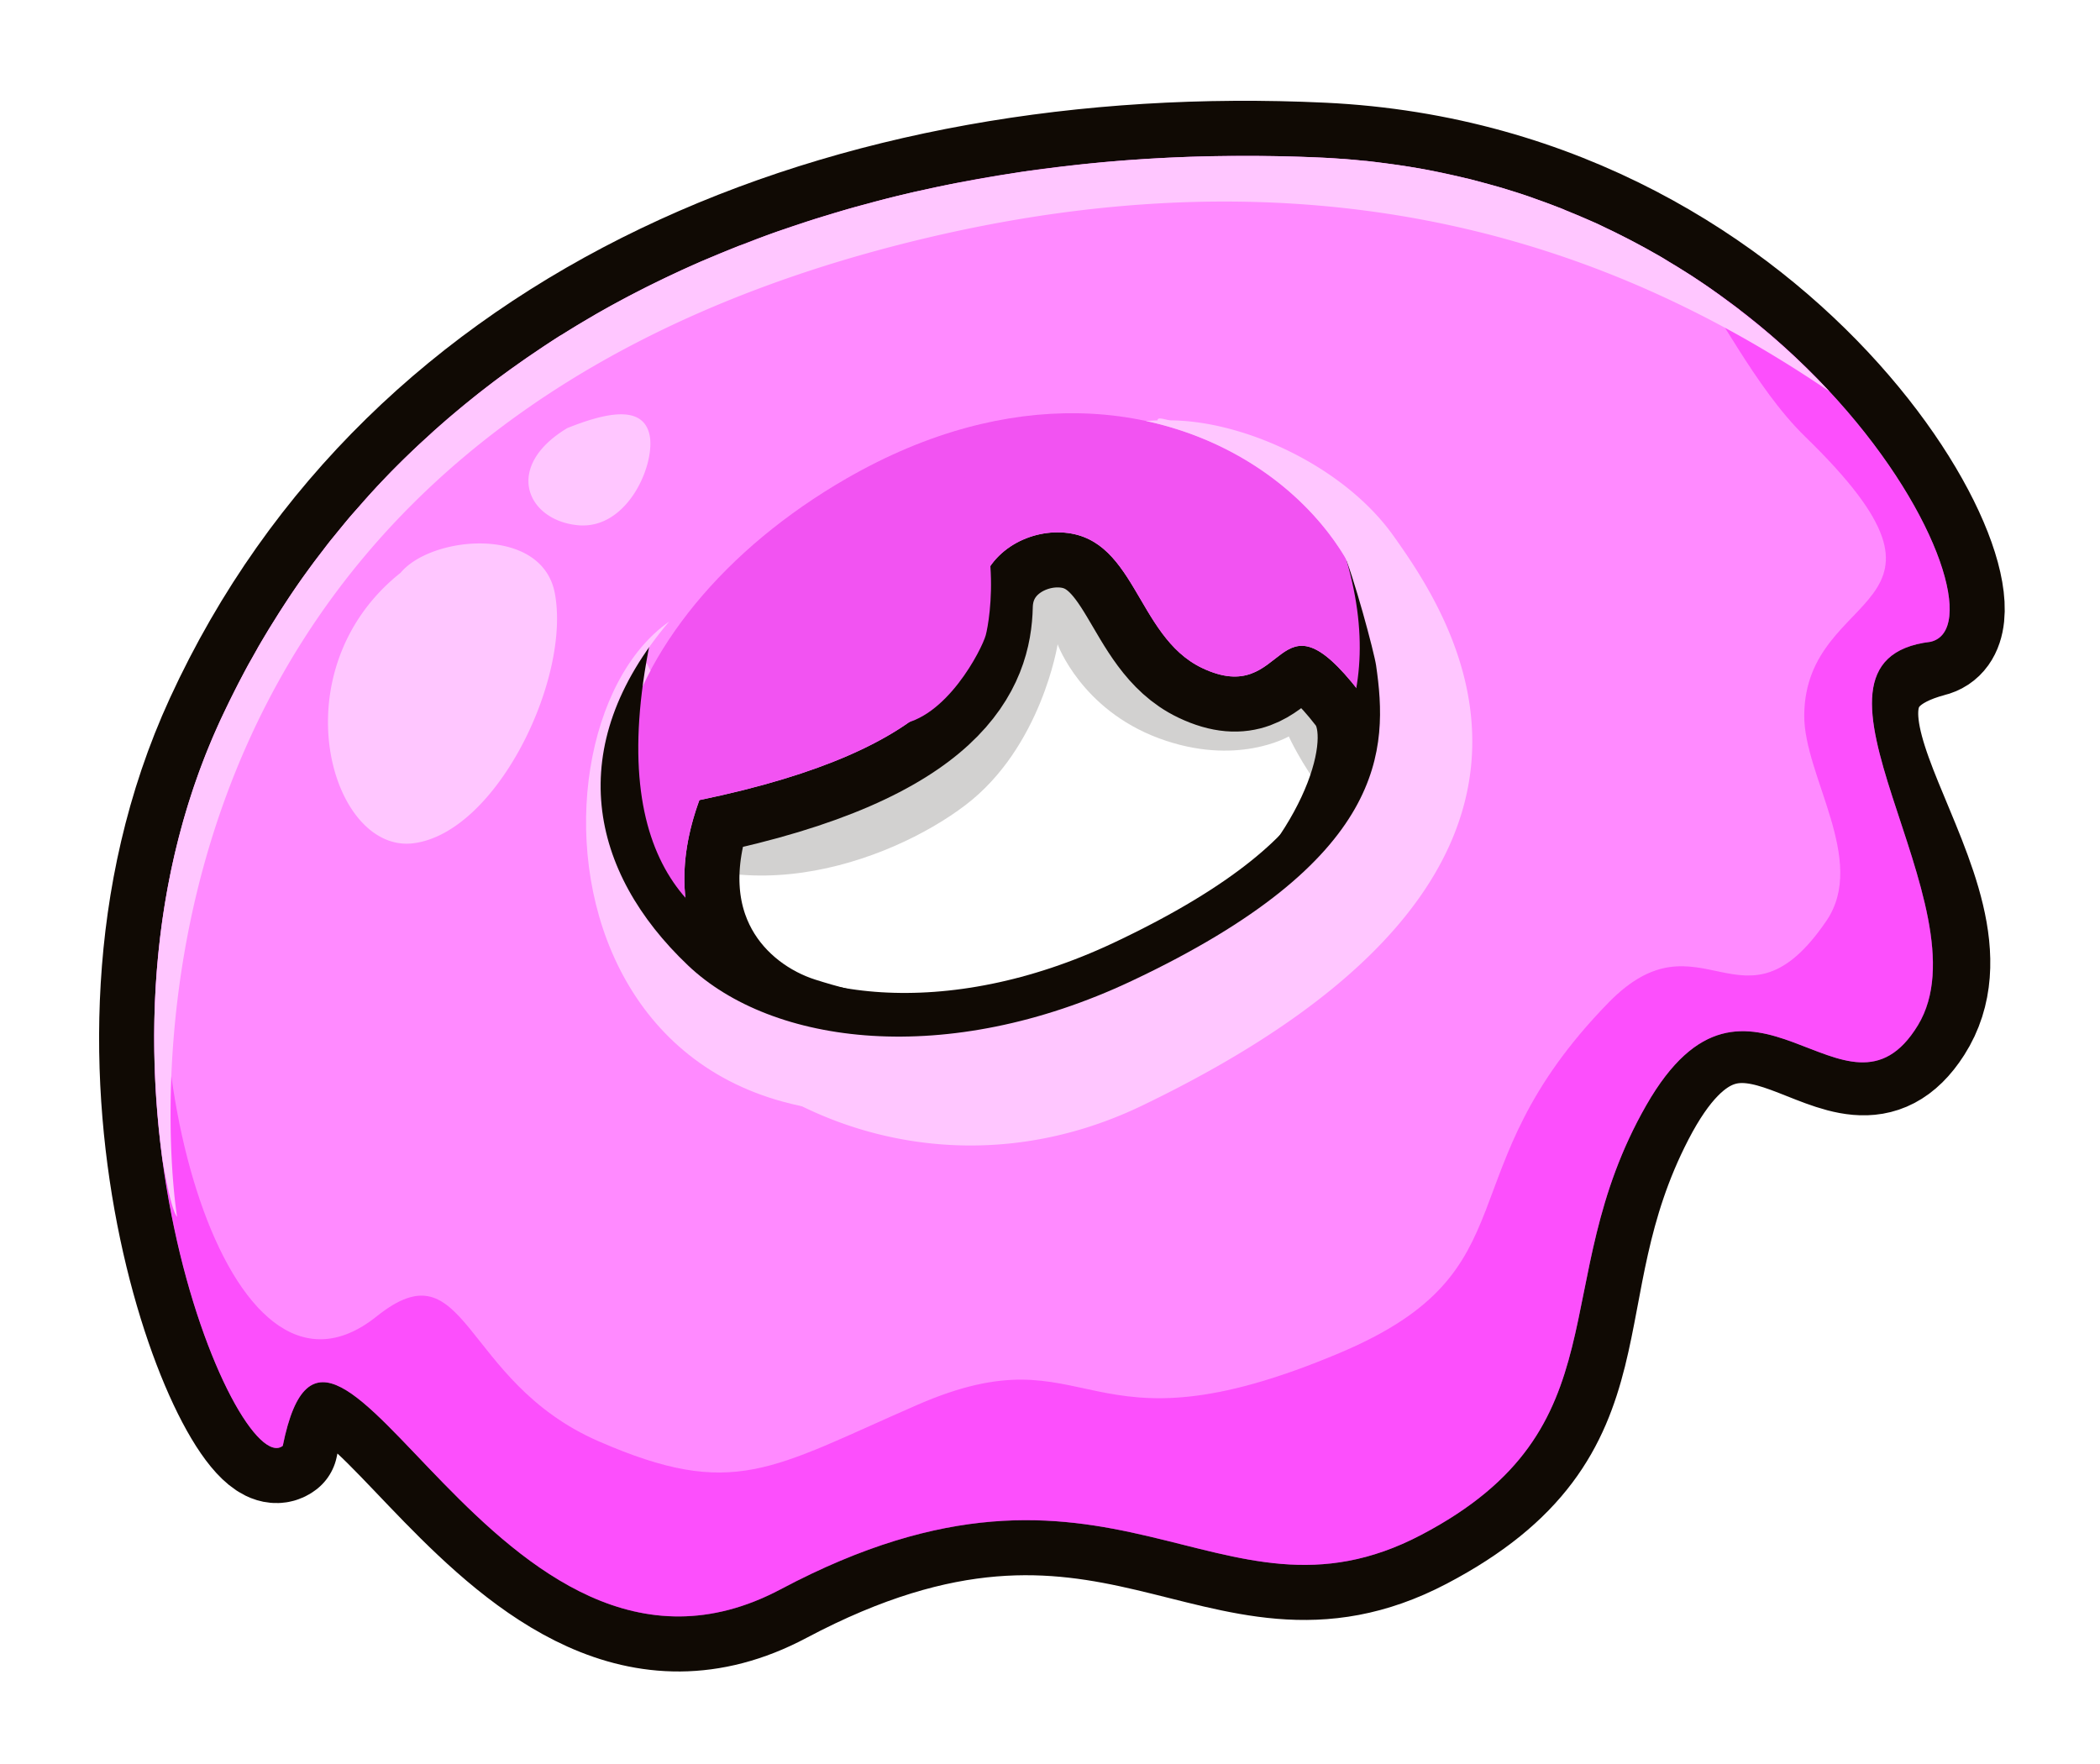
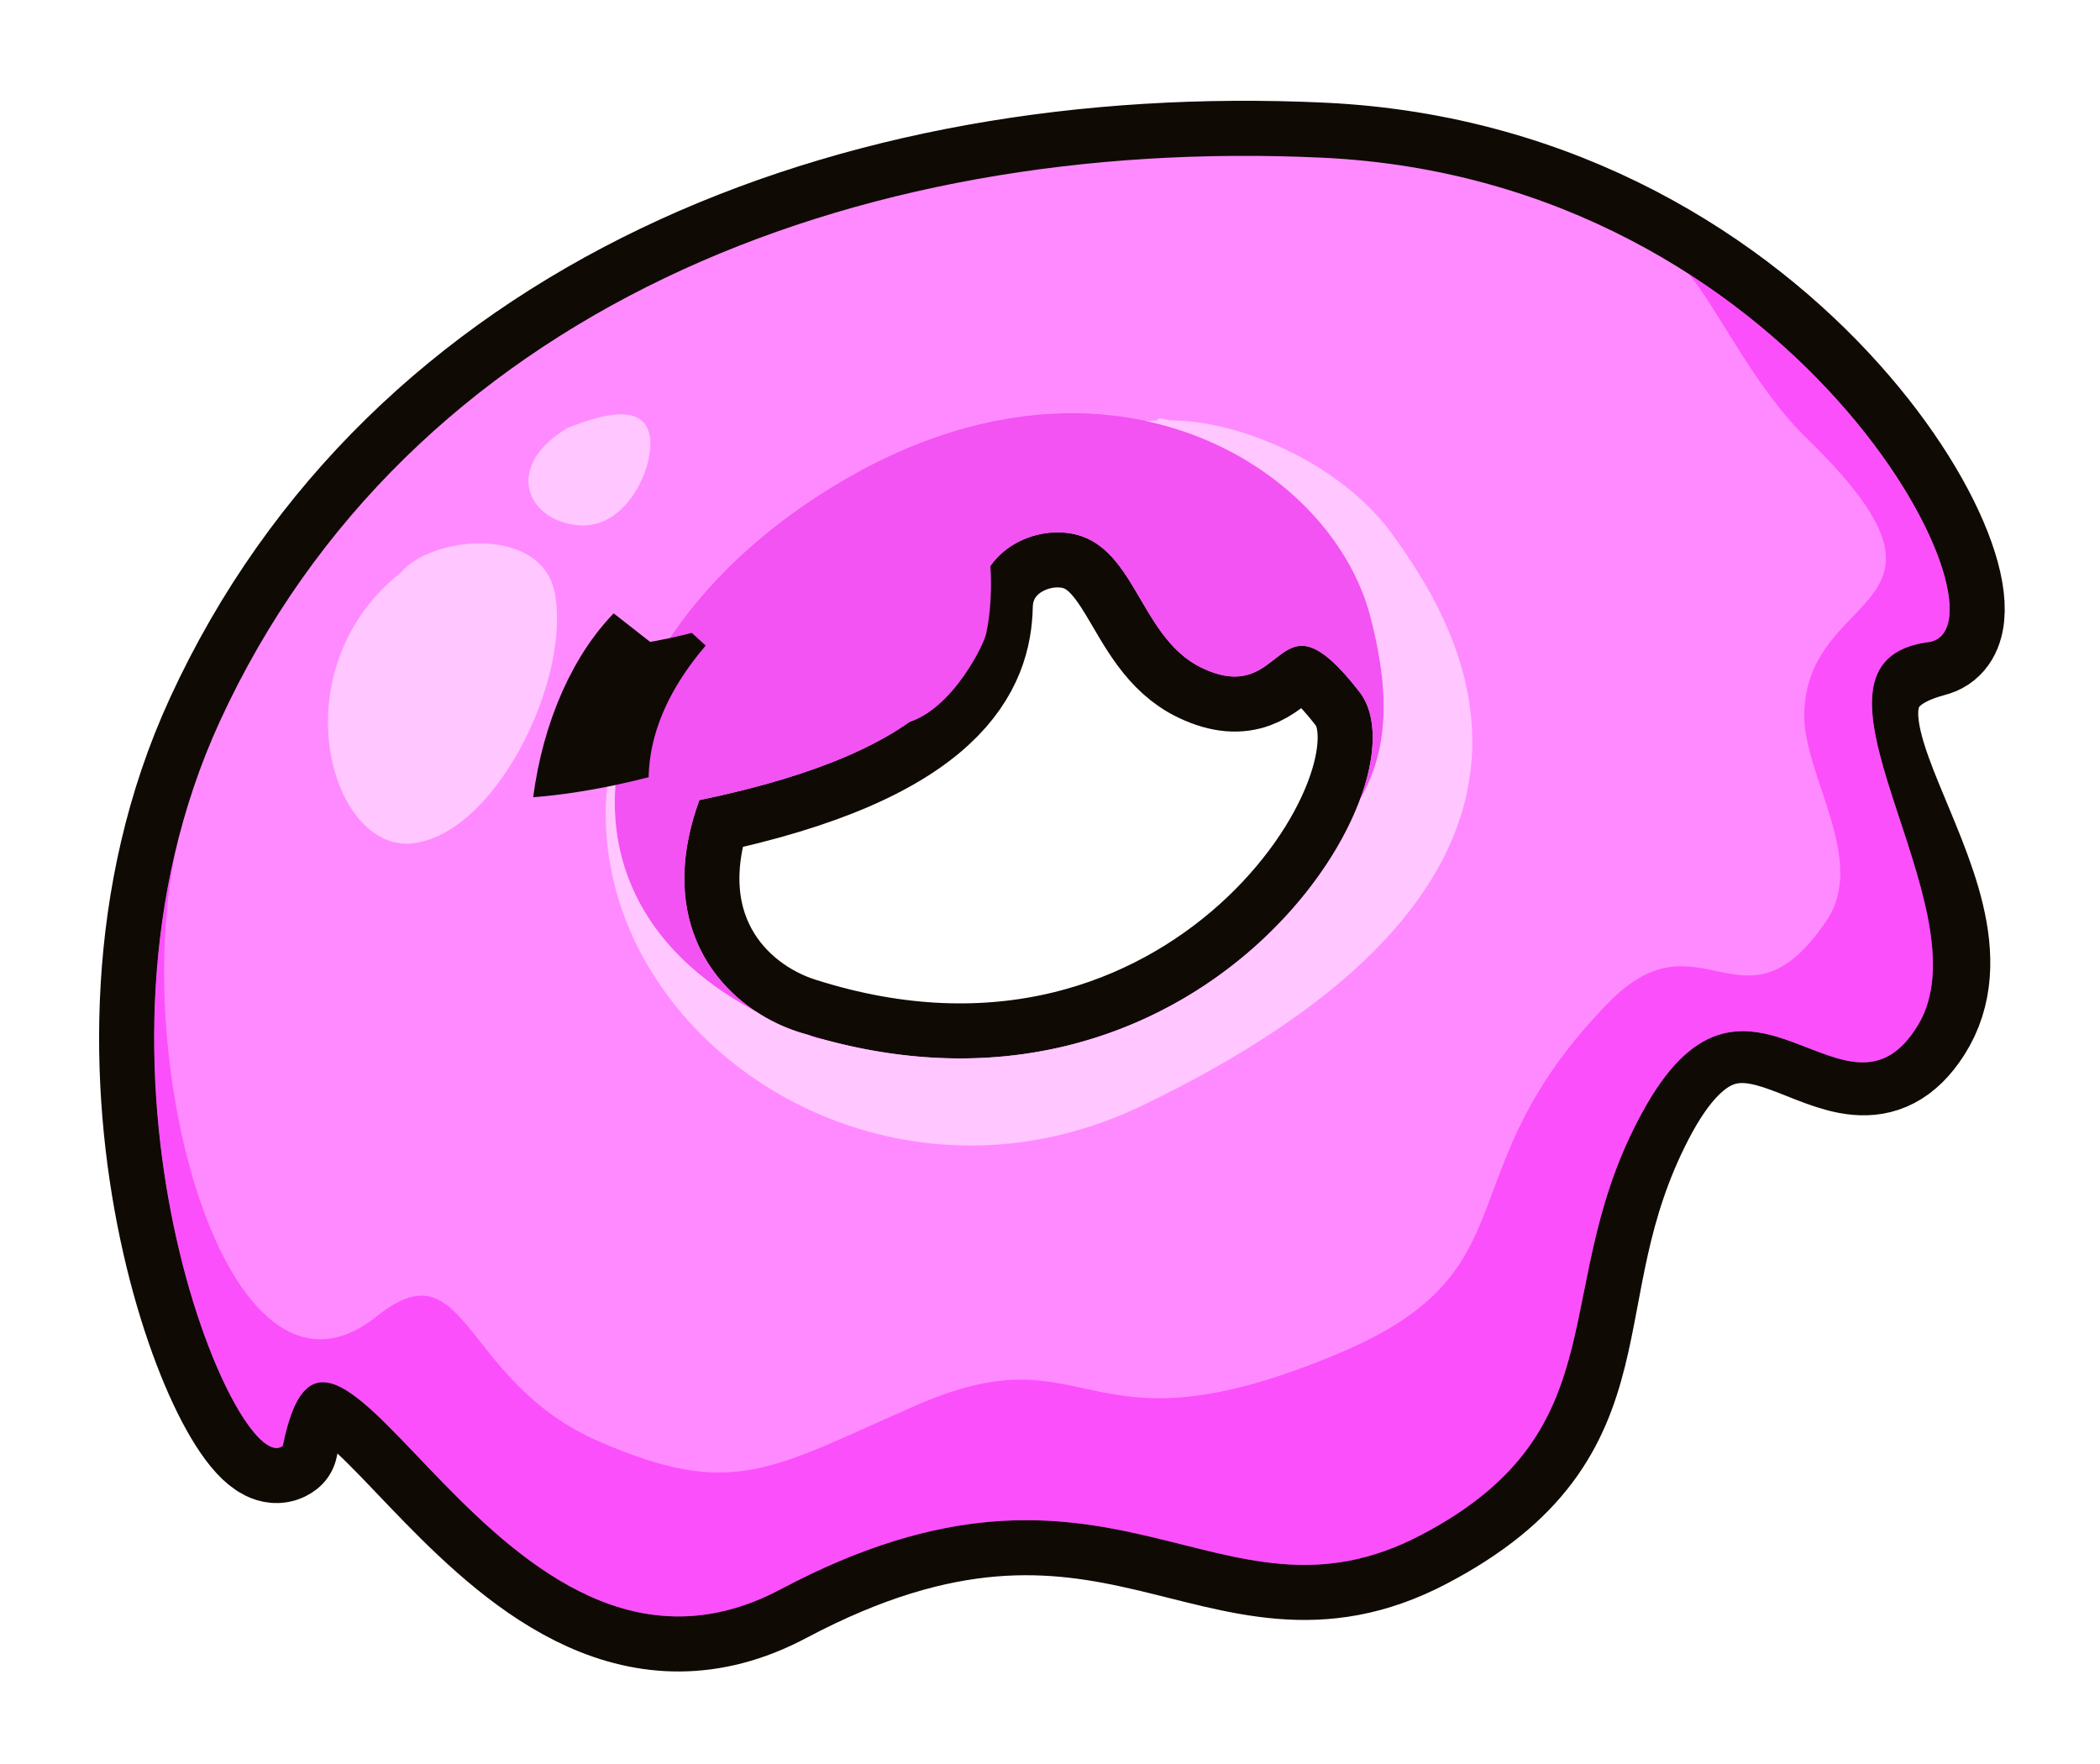
<svg xmlns="http://www.w3.org/2000/svg" width="256.822" height="215.743" viewBox="0 0 67.951 57.082">
  <defs>
    <clipPath id="a" clipPathUnits="userSpaceOnUse" />
    <clipPath id="b" clipPathUnits="userSpaceOnUse" />
    <clipPath id="c" clipPathUnits="userSpaceOnUse">
-       <path d="M396.4 415.452c-5.425 51.768 42.676 35.93 42.676 35.93s42.823-5.426 30.21-42.236c2.64 2.786 5.867 10.559 5.867 10.559s13.345 24.638-27.864 45.315c-51.182 17.012-54.691-27.162-54.691-27.162-.88-1.76-1.325-7.903.141-13.77 0 0 .875-4.53 3.662-8.636z" style="opacity:.558;color:#000;fill:#f60;fill-opacity:1;fill-rule:nonzero;stroke:none;stroke-width:10;marker:none;visibility:visible;display:inline;overflow:visible;enable-background:accumulate" />
+       <path d="M396.4 415.452s42.823-5.426 30.21-42.236c2.64 2.786 5.867 10.559 5.867 10.559s13.345 24.638-27.864 45.315c-51.182 17.012-54.691-27.162-54.691-27.162-.88-1.76-1.325-7.903.141-13.77 0 0 .875-4.53 3.662-8.636z" style="opacity:.558;color:#000;fill:#f60;fill-opacity:1;fill-rule:nonzero;stroke:none;stroke-width:10;marker:none;visibility:visible;display:inline;overflow:visible;enable-background:accumulate" />
    </clipPath>
  </defs>
-   <path d="M37.479 117.507c3.512 3.128 8.505 1.317 10.81-.439 2.305-1.755 2.799-4.883 2.799-4.883s.713 1.975 3.073 2.853c2.36.878 3.95-.055 3.95-.055s1.537 3.402 3.787 3.402 6.42-3.566 6.036-4.774c-.384-1.207-1.207-4.225-4.28-4.993-3.073-.768-6.75-3.786-12.237-2.634-5.488 1.152-6.091 1.043-8.945 2.25-2.853 1.207-4.5 1.646-5.322 3.237-.823 1.592.384 6.366.384 6.366z" style="opacity:.186;color:#000;fill:#100a04;fill-opacity:1;fill-rule:nonzero;stroke:none;stroke-width:5;marker:none;visibility:visible;display:inline;overflow:visible;enable-background:accumulate" transform="translate(-20.186 -98.628) scale(1.065)" />
  <path d="M223.297 297.756c-54.162-2.536-104.98 17.875-126.482 64.66-18.379 39.991 1.942 87.245 7.212 83.147 5.583-27.736 24.581 33.733 57.128 16.457 38.06-20.203 50.037 6.08 73.501-6.239 23.465-12.319 14.19-27.24 25.042-48.25 11.883-23.003 23.44 3.093 31.944-10.218 9.539-14.93-19.373-38.45 1.458-44.009 10.168-2.348-15.317-52.996-69.803-55.548zm-30.39 42.991c9.015 0 8.894 11.88 16.607 15.558 9.956 4.748 8.242-9.91 18.07 2.766 8.329 10.742-18.42 53.71-64.386 39.014-8.418-2.691-16.791-11.741-11.369-26.613 28.565-5.892 31.797-16.004 31.94-22.273.126-5.545 4.937-8.452 9.138-8.452z" style="color:#000;fill:#ff8aff;fill-opacity:1;fill-rule:nonzero;stroke:#100a04;stroke-width:12.638;stroke-linecap:butt;stroke-linejoin:round;stroke-miterlimit:4;stroke-opacity:1;stroke-dasharray:none;stroke-dashoffset:0;marker:none;visibility:visible;display:inline;overflow:visible;enable-background:accumulate" transform="matrix(.282 0 0 .282 -20.186 -78.865)" />
  <path d="M223.297 297.756c-54.162-2.536-104.98 17.875-126.482 64.66-18.379 39.991 1.942 87.245 7.212 83.147 5.583-27.736 24.581 33.733 57.128 16.457 38.06-20.203 50.037 6.08 73.501-6.239 23.465-12.319 14.08-28.75 25.813-49.281 11.732-20.531 22.96 4.305 31.173-9.187 8.213-13.492-16.53-41.864 1.458-44.009 10.168-2.348-15.317-52.996-69.803-55.548zm-30.39 42.991c9.015 0 8.894 11.88 16.607 15.558 9.956 4.748 8.242-9.91 18.07 2.766 8.329 10.742-18.42 53.71-64.386 39.014-8.418-2.691-16.791-11.741-11.369-26.613 28.565-5.892 31.797-16.004 31.94-22.273.126-5.545 4.937-8.452 9.138-8.452z" style="color:#000;fill:#ff8aff;fill-opacity:1;fill-rule:nonzero;stroke:none;stroke-width:5;marker:none;visibility:visible;display:inline;overflow:visible;enable-background:accumulate" transform="matrix(.282 0 0 .282 -20.186 -78.865)" />
  <path d="M265.344 311.094c3.193 3.742 7.53 13.001 13.403 18.707 20.785 20.195-.022 17.044-.141 31.923-.056 6.97 7.272 16.655 2.547 23.595-9.565 14.048-14.379-1.513-25.026 9.409-19.051 19.544-8.221 30.617-30.753 40.146-29.998 12.688-28.172-2.89-48.558 5.998-16.756 7.306-21.03 10.95-36.585 4.15-15.774-6.895-15.004-22.66-25.428-14.315-17.396 13.929-29.18-30.877-22.49-55.707-9.812 36.637 6.994 74.237 11.718 70.563 5.583-27.737 24.579 33.744 57.125 16.468 38.06-20.202 50.036 6.069 73.5-6.25 23.465-12.319 14.08-28.75 25.813-49.281 11.732-20.531 22.975 4.304 31.187-9.188 8.213-13.491-16.55-41.855 1.438-44 7.023-1.62-2.951-26.275-27.75-42.218z" style="opacity:.429;color:#000;fill:#f700f7;fill-opacity:1;fill-rule:nonzero;stroke:none;stroke-width:12;marker:none;visibility:visible;display:inline;overflow:visible;enable-background:accumulate" transform="matrix(.282 0 0 .282 -20.186 -78.865)" />
  <path d="M195.158 327.082c-7.993-.109-16.957 2.034-26.371 7.442-28.387 16.309-37.567 46.912-10.4 61.238-6.34-4.146-10.923-12.327-6.558-24.298 28.564-5.892 31.801-15.99 31.944-22.259.127-5.544 4.94-8.462 9.142-8.462 9.015 0 8.87 11.887 16.584 15.565 9.956 4.747 8.25-9.923 18.079 2.752 2.042 2.634 1.975 7.221.034 12.404 2.897-5.006 3.817-11.153 1.19-21.137-3.102-11.785-16.062-23.005-33.644-23.245zm-30.891 71.297c.165.062.309.143.475.204.385.142.833.258 1.326.34-.6-.164-1.195-.36-1.801-.544z" style="color:#000;fill:#f253f2;fill-opacity:1;fill-rule:nonzero;stroke:none;stroke-width:12;marker:none;visibility:visible;display:inline;overflow:visible;enable-background:accumulate" transform="matrix(.282 0 0 .282 -20.186 -78.865)" />
  <path d="M203.042 327.966c13.508 2.883 23.143 12.418 25.76 22.36 2.622 9.968-.771 17.602-2.227 22.797-5.811 15.515-27.369 34.842-60.507 25.8a7.334 7.334 0 0 1-1.326-.34c-.132-.048-.248-.116-.373-.17-.384-.115-.769-.216-1.156-.34a20.02 20.02 0 0 1-4.825-2.31c-.046-.025-.091-.044-.136-.069-17.128-9.107-19.68-24.723-12.03-39.08" clip-path="url(#a)" style="color:#000;fill:none;stroke:#000;stroke-width:12.638;marker:none;visibility:visible;display:inline;overflow:visible;enable-background:accumulate" transform="matrix(.282 0 0 .282 -20.186 -78.865)" />
-   <path d="M213.188 297.563c-1.677.01-3.335.037-5 .093-3.02.102-6.023.28-9 .531a173.86 173.86 0 0 0-7.907.875c-.73.097-1.46.176-2.187.282-.198.029-.396.064-.594.093-.325.049-.645.106-.969.157-1.07.166-2.125.344-3.187.53-.638.113-1.272.225-1.906.345-.668.125-1.337.24-2 .375-1.028.207-2.045.429-3.063.656-.25.055-.501.1-.75.156-1.045.239-2.09.49-3.125.75-.743.187-1.48.397-2.219.594-.947.253-1.905.51-2.844.781-.377.11-.749.232-1.125.344-1.154.344-2.297.69-3.437 1.062-.148.049-.29.108-.438.157-1.205.397-2.405.79-3.593 1.218-.926.335-1.835.71-2.75 1.063-.288.111-.588.2-.875.312-.69.272-1.38.561-2.063.844-.894.37-1.804.736-2.687 1.125a125.1 125.1 0 0 0-3.656 1.688 120.498 120.498 0 0 0-7.875 4.125c-.085.048-.166.107-.25.156-1.229.709-2.428 1.436-3.625 2.187-.091.057-.191.1-.282.157-1.036.654-2.05 1.345-3.062 2.03-.692.47-1.383.954-2.063 1.438-.69.492-1.384.993-2.062 1.5a106.14 106.14 0 0 0-3.813 3c-1.09.897-2.164 1.81-3.219 2.75-.252.226-.499.46-.75.688-.691.629-1.387 1.258-2.062 1.906-.782.75-1.554 1.505-2.313 2.281a102.04 102.04 0 0 0-2.468 2.625c-.15.164-.29.336-.438.5-.064.072-.123.148-.187.22-.074.082-.146.166-.219.25-.555.625-1.116 1.233-1.656 1.874-.368.437-.733.9-1.094 1.344-.34.418-.697.826-1.031 1.25-.236.299-.455.604-.688.906-.344.447-.694.89-1.031 1.344-.63.849-1.268 1.72-1.875 2.594-.137.196-.27.395-.406.593a101.08 101.08 0 0 0-1.719 2.625c-.16.25-.312.5-.469.75a102.497 102.497 0 0 0-1.969 3.25c-.034.06-.059.128-.093.188-.179.31-.356.624-.531.937-.176.313-.36.622-.532.938-.43.786-.838 1.572-1.25 2.375a105.29 105.29 0 0 0-.937 1.875c-.35.717-.696 1.426-1.031 2.156-7.789 16.947-8.615 35.186-6.594 50.281 1.03 6.183 1.68 6.595 1.68 6.595S77.284 331.178 177.25 307.12c50.059-12.047 83.537 3.413 104.219 17.442a81.804 81.804 0 0 0-2.344-2.406 84.409 84.409 0 0 0-2.531-2.406 84.025 84.025 0 0 0-2.688-2.344 86.092 86.092 0 0 0-2.5-2c-.127-.099-.246-.214-.375-.312-.264-.203-.544-.393-.812-.594-.62-.464-1.233-.922-1.875-1.375-.115-.081-.228-.17-.344-.25a85.97 85.97 0 0 0-2.312-1.563c-.082-.052-.169-.103-.25-.156-.712-.459-1.452-.9-2.188-1.344-.335-.202-.66-.426-1-.625-.284-.166-.587-.336-.875-.5-.02-.011-.042-.02-.062-.03a84.076 84.076 0 0 0-3.5-1.876 84.145 84.145 0 0 0-1.063-.531c-.255-.125-.524-.253-.781-.375-.387-.184-.764-.383-1.156-.563-.238-.108-.48-.205-.72-.312-.408-.183-.834-.354-1.25-.531a83.654 83.654 0 0 0-1.593-.657c-.138-.055-.267-.132-.406-.187-.216-.086-.44-.166-.656-.25-.462-.179-.939-.36-1.407-.531-.206-.076-.417-.145-.625-.219-.491-.176-.97-.363-1.468-.531a87.195 87.195 0 0 0-.563-.188c-.527-.173-1.059-.336-1.594-.5-.166-.05-.333-.106-.5-.156-.553-.166-1.126-.313-1.687-.469-.156-.043-.313-.082-.469-.125-.577-.156-1.164-.323-1.75-.469-.143-.035-.293-.058-.437-.093a84.346 84.346 0 0 0-2.22-.5c-.643-.138-1.283-.282-1.937-.406-.103-.02-.209-.044-.312-.063a85.457 85.457 0 0 0-4.438-.688l-.218-.03c-.748-.098-1.49-.203-2.25-.282-.042-.004-.084.004-.125 0-.772-.079-1.56-.16-2.344-.219-.03-.002-.063.002-.094 0-.816-.06-1.64-.117-2.469-.156-3.385-.158-6.74-.21-10.093-.187z" style="color:#000;fill:#ffc6ff;fill-opacity:1;fill-rule:nonzero;stroke:none;stroke-width:12;marker:none;visibility:visible;display:inline;overflow:visible;enable-background:accumulate" transform="matrix(.282 0 0 .282 -20.186 -78.865)" />
  <path d="M204.401 327.898c-.483.014-.923.05-1.36.068 13.51 2.883 23.144 12.418 25.76 22.36 2.623 9.968 1.696 16.103-1.19 21.104-.003.011.005.024 0 .034-5.81 15.515-28.405 36.501-61.543 27.459a7.334 7.334 0 0 1-1.326-.34c-.132-.048-.248-.116-.373-.17-.384-.115-.769-.216-1.156-.34a20.02 20.02 0 0 1-4.825-2.31c-.046-.025-.091-.044-.136-.069-17.128-9.107-19.68-24.723-12.03-39.08l-.442-.884c-18.43 33.175 20.938 68.078 56.845 50.796 55.252-26.592 35.816-55.6 28.827-65.406-5.654-7.933-17.008-13.138-25.488-13.222-.552-.005-1.563-.484-1.563 0zm24.638 37.551zM117.554 345.38c-14.103 11.2-8.048 32.283 1.492 31.038 9.54-1.244 18.033-18.879 16.202-28.666-1.467-7.843-14.174-6.625-17.694-2.372zM136.68 328.78c-7.333 4.4-4.693 10.56 1.173 11.146 5.866.587 9.092-7.332 8.213-10.559-.88-3.226-4.987-2.346-9.386-.586z" style="color:#000;fill:#ffc6ff;fill-opacity:1;fill-rule:nonzero;stroke:none;stroke-width:12;marker:none;visibility:visible;display:inline;overflow:visible;enable-background:accumulate" transform="matrix(.282 0 0 .282 -20.186 -78.865)" />
  <path d="M174.296 343.3c2.393-10.243 5.449-5.42 6.513-3.542 3.6 6.35 2.843 12.719 2.506 13.954-.44 1.613-4.546 9.679-10.119 10.265" clip-path="url(#b)" style="color:#000;fill:#f60;fill-opacity:1;fill-rule:nonzero;stroke:#100a04;stroke-width:5.266;stroke-opacity:1;marker:none;visibility:visible;display:inline;overflow:visible;enable-background:accumulate" transform="matrix(.282 0 0 .282 -19.798 -79.195)" />
  <path d="M179.209 333.18c6.453 7.92 4.546 18.918 4.106 20.532-.44 1.613-4.546 9.679-10.119 10.265-5.573.587-13.199-13.052-6.013-23.318 7.186-10.265 12.026-7.479 12.026-7.479z" style="color:#000;fill:#f253f2;fill-opacity:1;fill-rule:nonzero;stroke:none;stroke-width:5;marker:none;visibility:visible;display:inline;overflow:visible;enable-background:accumulate" transform="matrix(.282 0 0 .282 -19.798 -79.195)" />
  <path fill="none" d="M468.688 407.781c1.503 3.174 4.402 12.196 4.718 13.688 2.053 9.679 3.198 22.594-22.906 35.5-18.667 9.228-37.367 5.844-47.046-3.835-11.27-11.27-15.362-25.884-5.235-39.947-16.235 12.498-9.94 77.833 48.928 55.633 51.642-19.475 33.684-47.904 21.54-61.039z" clip-path="url(#c)" style="color:#000;fill:#fff;fill-opacity:0;fill-rule:nonzero;stroke:#100a04;stroke-width:10.084;stroke-linecap:round;stroke-opacity:1;marker:none;visibility:visible;overflow:visible;enable-background:accumulate" transform="matrix(.307 -.012 -.025 .28 -90.272 -90.8)" />
-   <path d="M468.688 407.781c1.503 3.174 4.402 12.196 4.718 13.688 2.053 9.679 3.198 22.594-22.906 35.5-18.667 9.228-37.367 5.844-47.046-3.835-11.27-11.27-15.362-25.884-5.235-39.947-16.235 12.498-6.207 74.93 49.343 53.559 44.952-17.294 33.27-45.83 21.125-58.965z" style="color:#000;fill:#ffc6ff;fill-opacity:1;fill-rule:nonzero;stroke:none;stroke-width:10;marker:none;visibility:visible;overflow:visible;enable-background:accumulate" transform="matrix(.307 -.012 -.025 .28 -90.272 -90.8)" />
</svg>